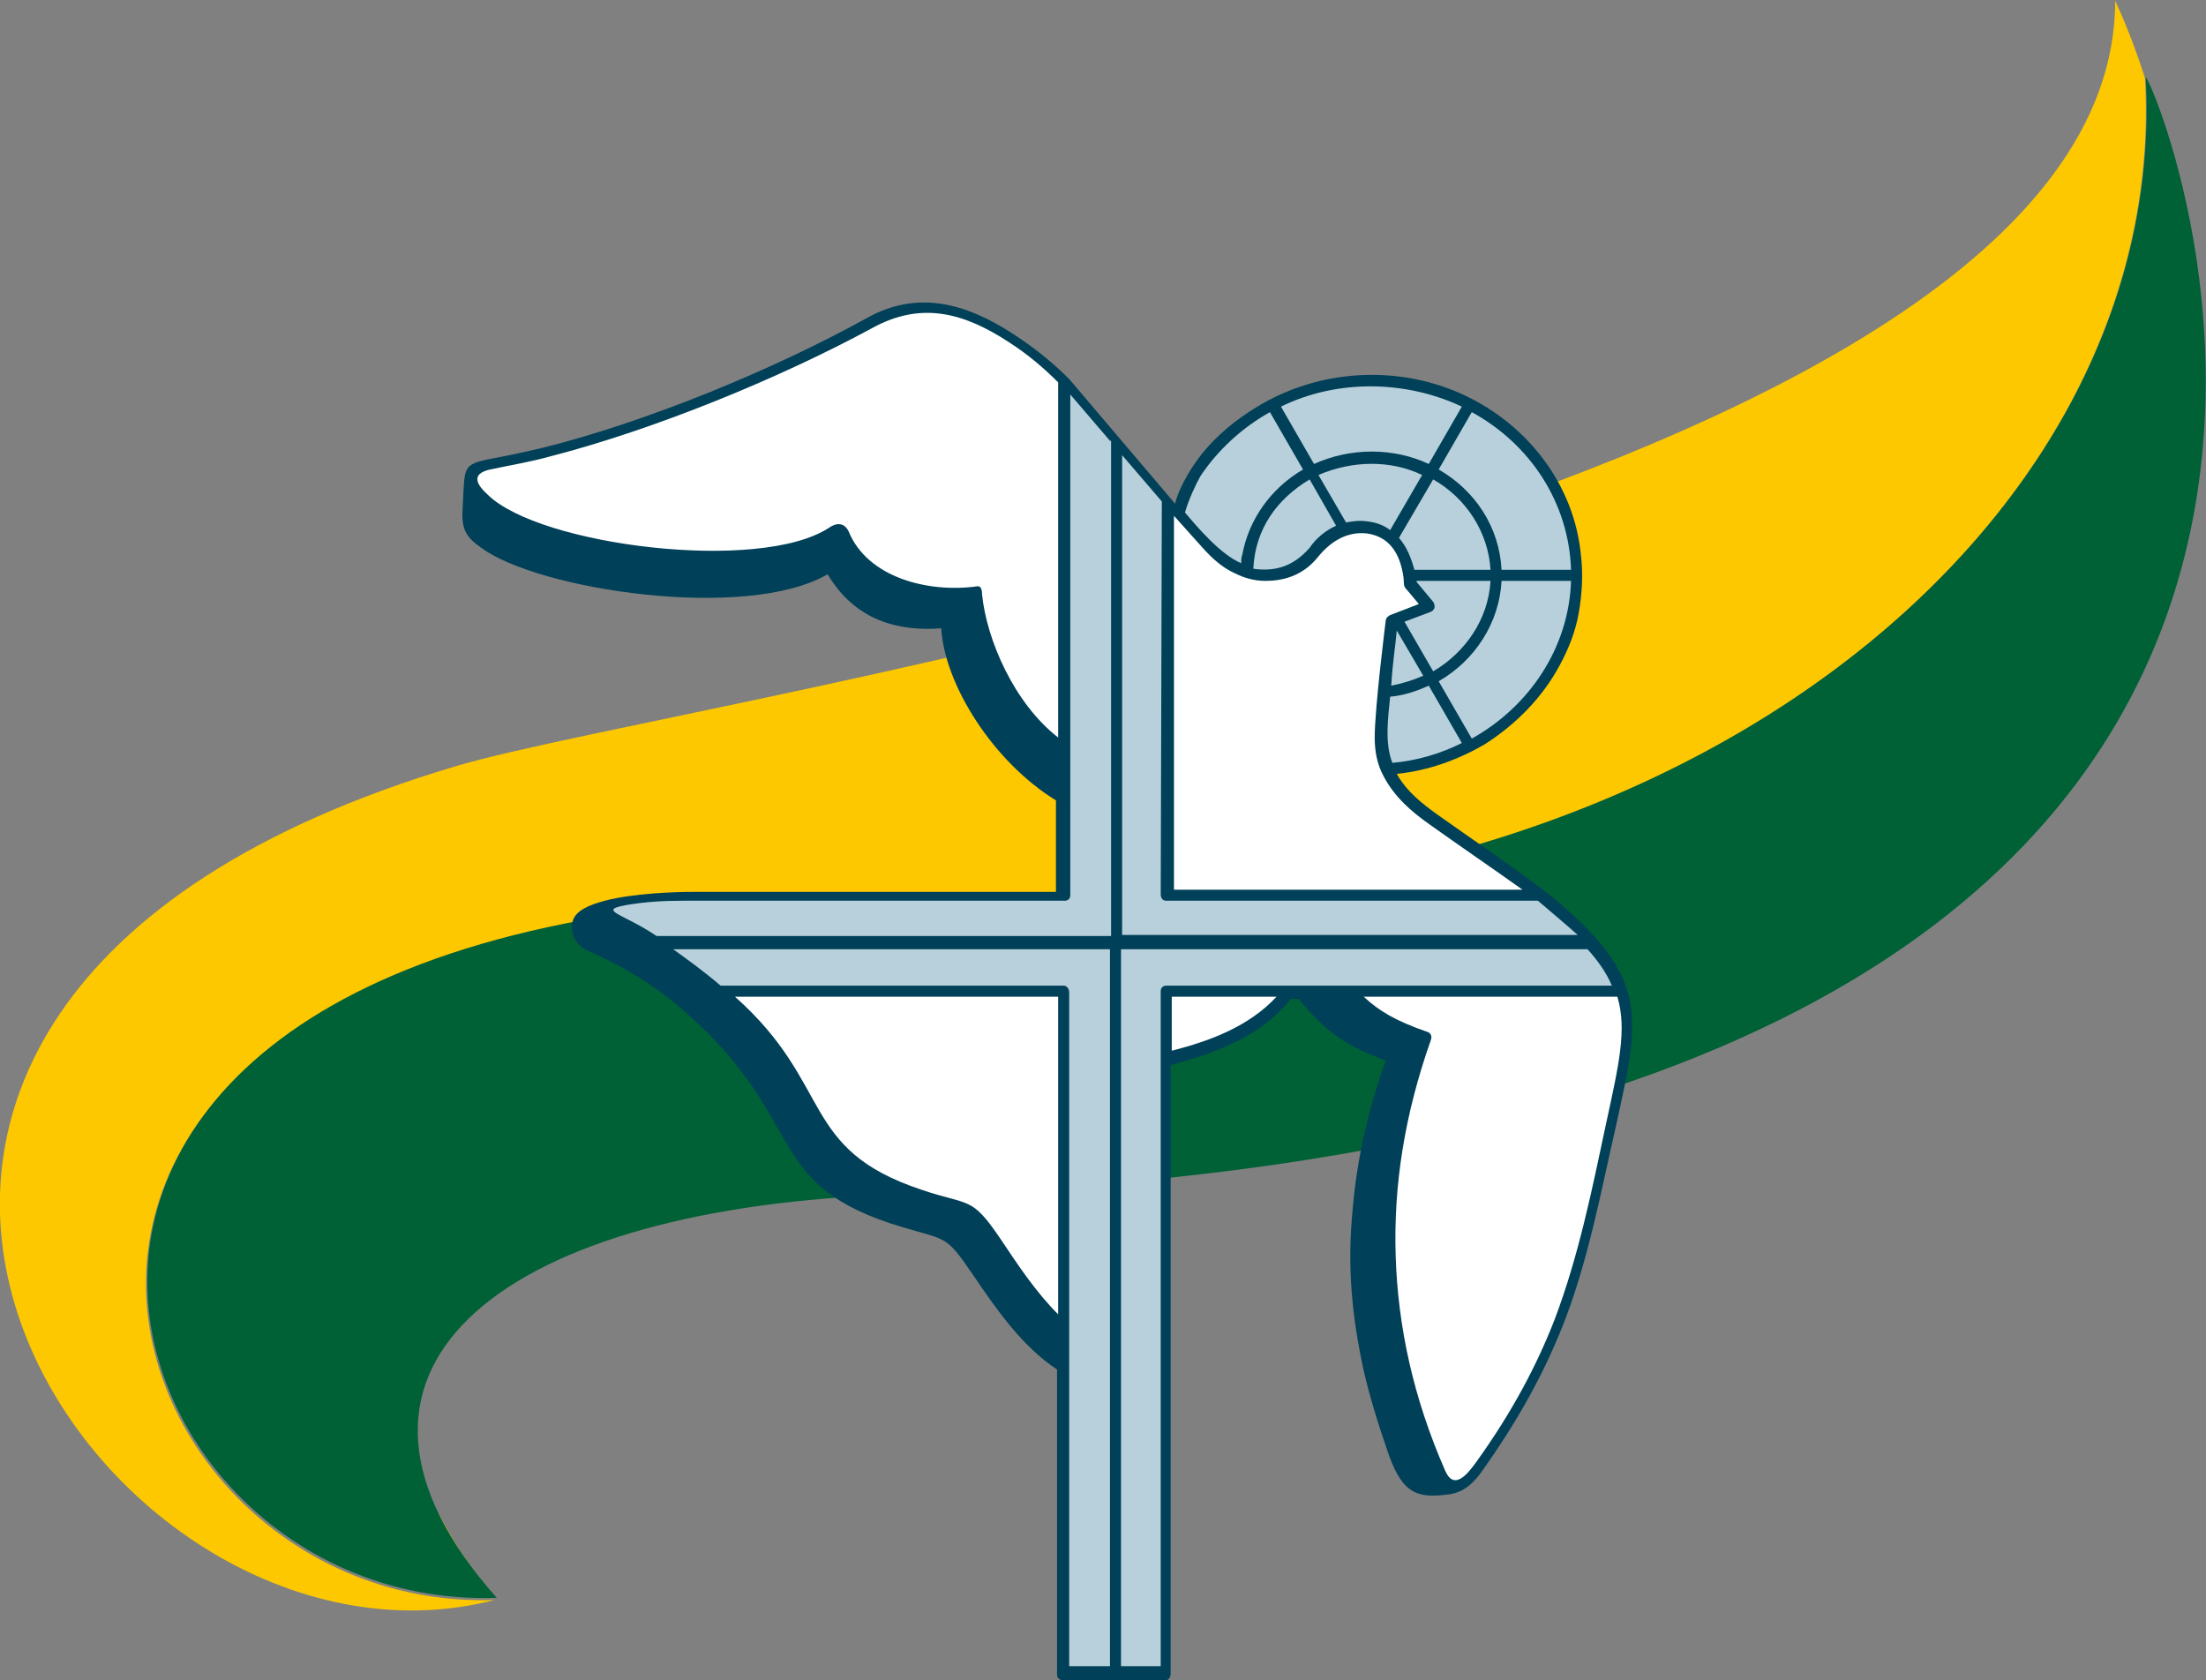
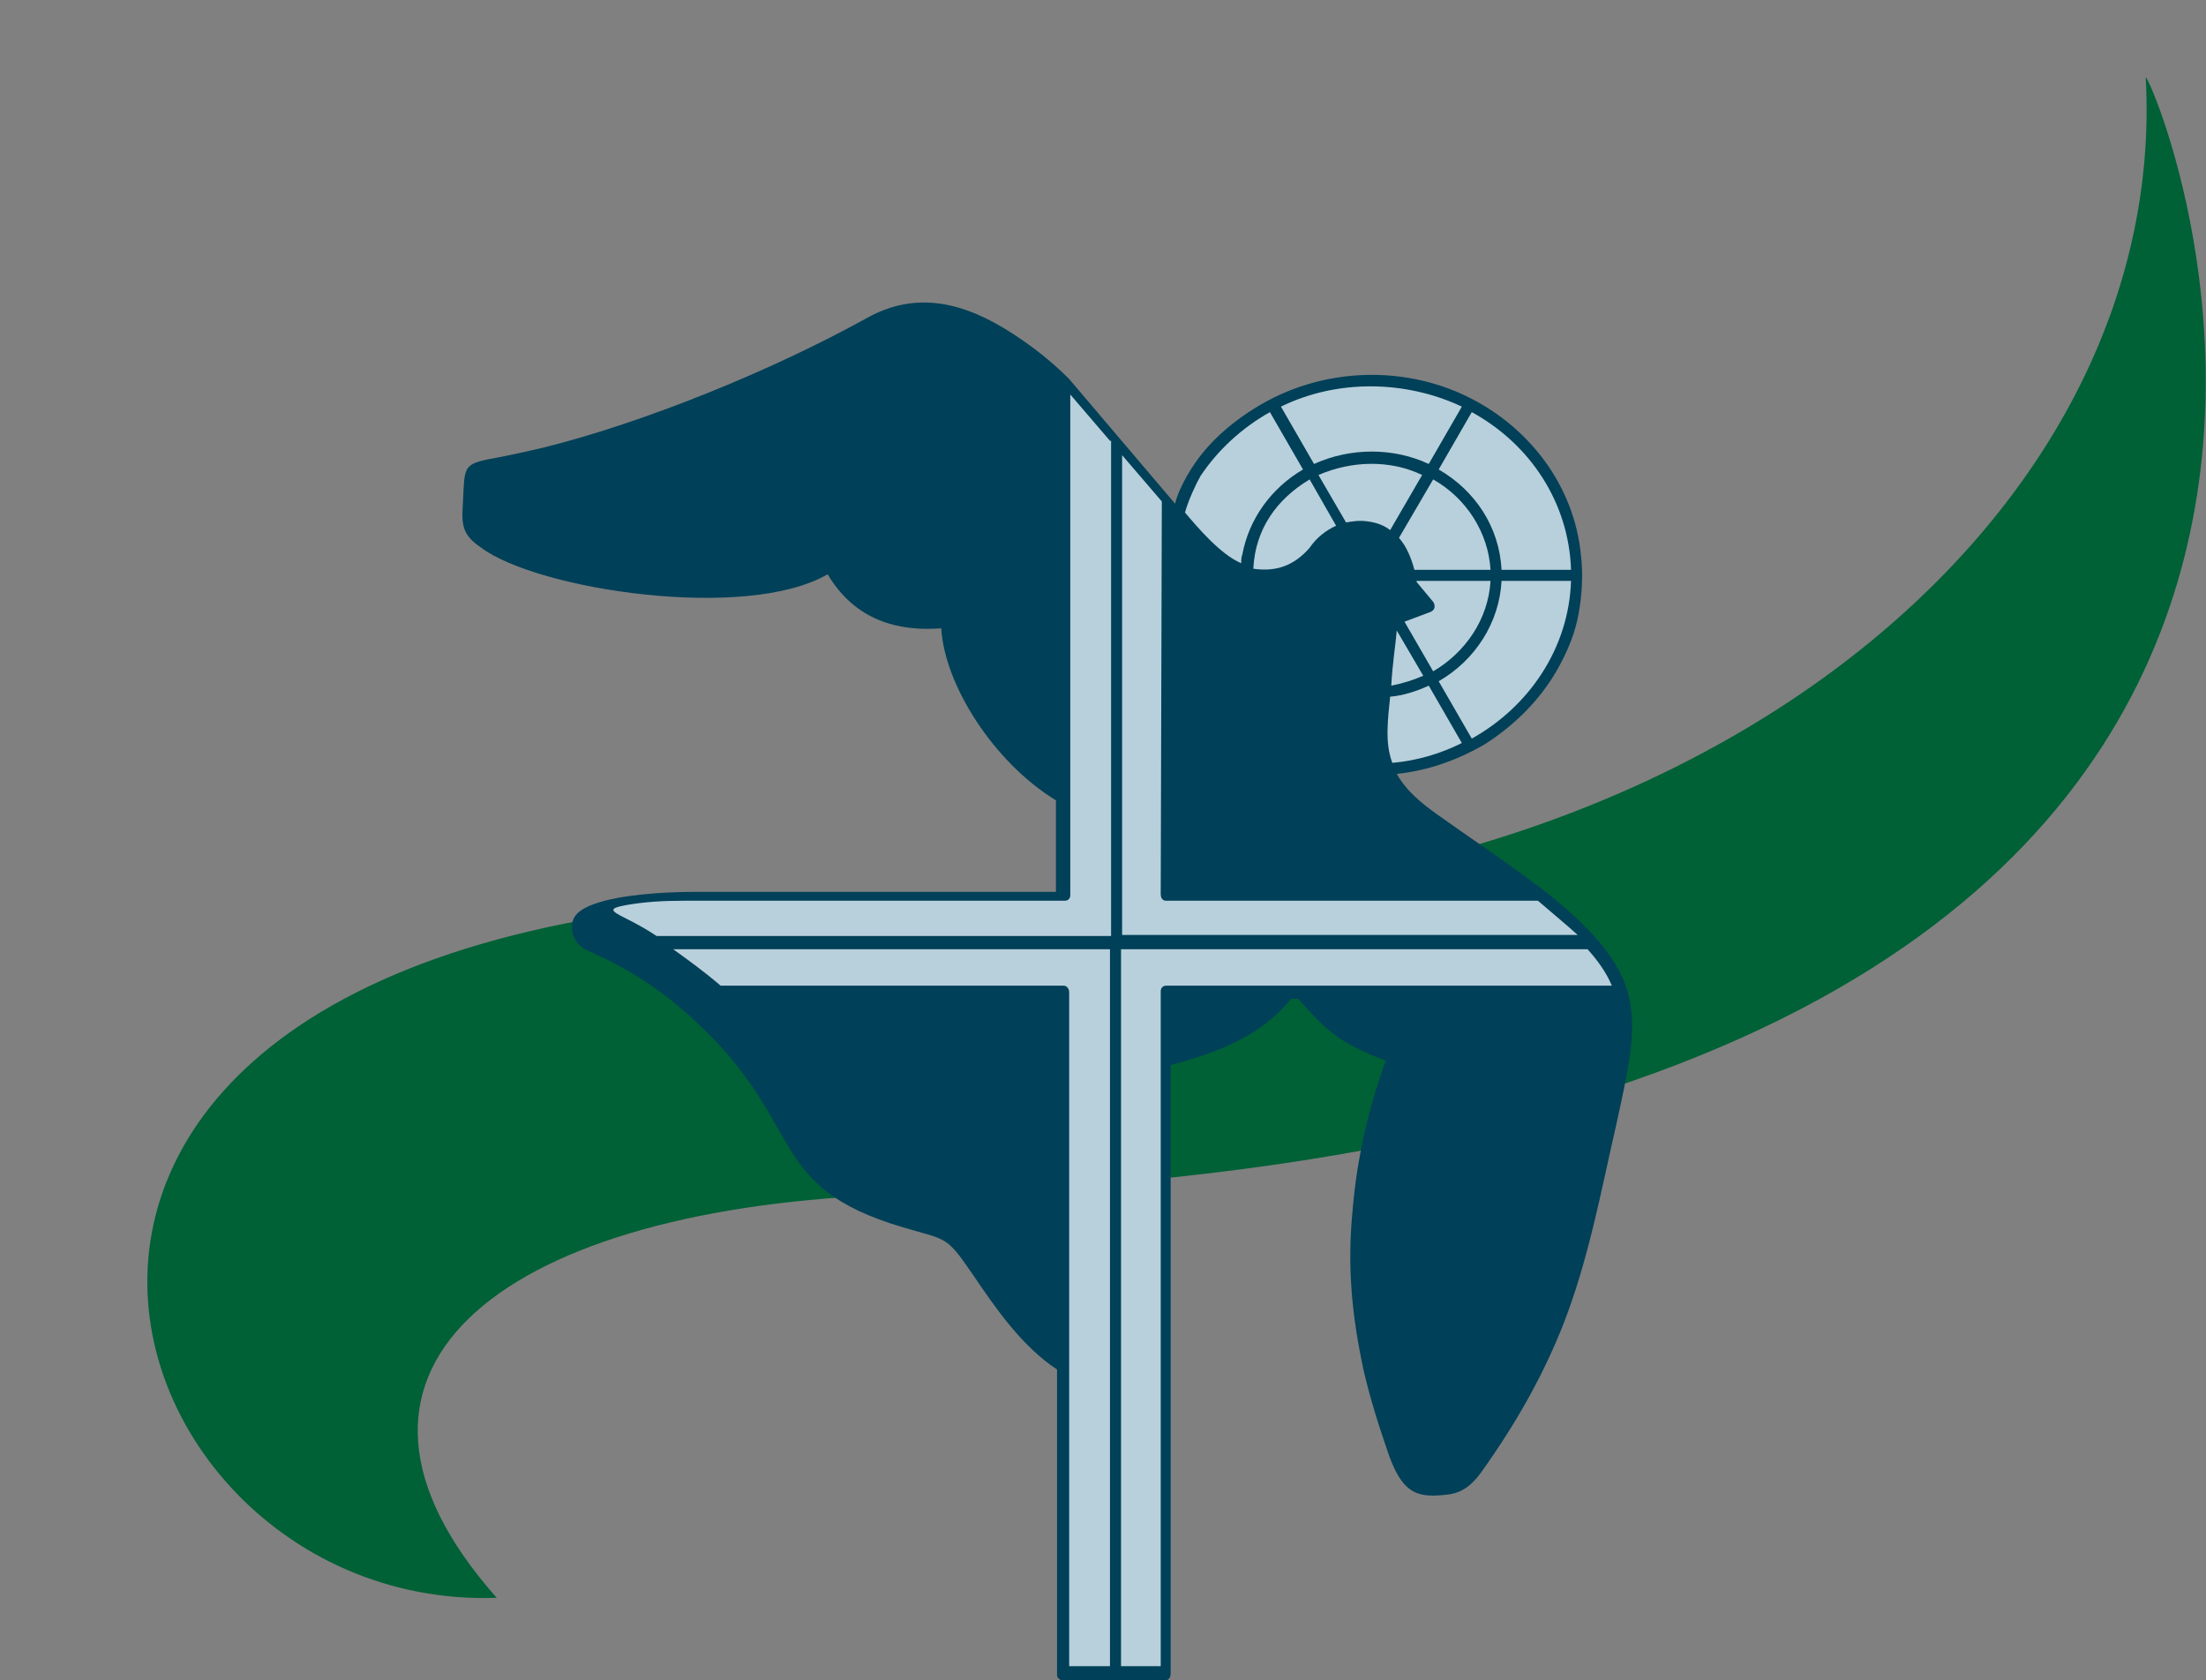
<svg xmlns="http://www.w3.org/2000/svg" version="1.1" id="Layer_1" x="0px" y="0px" viewBox="0 0 600 457" style="enable-background:new 0 0 600 457;" xml:space="preserve">
  <rect x="0" y="0" width="600" height="457" fill="#808080" stroke="none" />
  <style type="text/css">
	.st0{fill-rule:evenodd;clip-rule:evenodd;fill:#FDC800;}
	.st1{fill-rule:evenodd;clip-rule:evenodd;fill:#006036;}
	.st2{fill-rule:evenodd;clip-rule:evenodd;fill:#004058;}
	.st3{fill-rule:evenodd;clip-rule:evenodd;fill:#B8D0DC;}
	.st4{fill-rule:evenodd;clip-rule:evenodd;fill:#FFFFFF;}
</style>
  <g>
-     <path class="st0" d="M124,208.4c63-18.9,451.3-72.3,451.3-208.2c2.1,4.5,5.1,11.7,8.1,21c6.9,124.2-130.8,233.4-315.3,224.1   C-42.6,229.7,17.5,439.1,134.5,435.2C25.6,463.4-99,274.7,124,208.4L124,208.4z M118.9,410.9c4.2,8.4,9.6,16.5,16.2,24   C127.6,426.5,122.2,418.7,118.9,410.9L118.9,410.9z" />
    <path class="st1" d="M583.6,20.9c5.7,7.8,119.4,294.6-344.4,304.2c-104.7,4.5-158.4,48.3-104.1,109.5   C17.8,438.8-42.3,229.1,268.6,244.7C453.1,254.3,590.5,145.1,583.6,20.9L583.6,20.9z" />
    <path class="st2" d="M398.5,107.6c17.1,8.1,29.7,24.3,31.5,43.5c0.6,5.1,0.3,10.5-0.6,15.6c-0.9,5.1-2.7,9.6-5.1,14.1   c-4.8,9-12,16.2-20.4,21.6c-7.2,4.2-15.3,7.2-24,8.1c2.7,4.8,6.9,8.1,11.1,11.1c8.4,6,17.4,12,25.8,18.3c4.2,3,8.1,6.3,11.7,9.6   c19.5,18.3,17.1,29.1,11.1,56.4c-4.2,18.3-7.5,36.6-14.4,54.3c-5.1,12.9-12,25.8-22.5,40.5c-2.7,3.6-5.1,5.1-8.1,5.7   c-8.7,1.2-12.9,0.3-16.8-10.5c-2.7-7.8-5.1-15.3-6.9-23.1c-3.3-15.3-4.5-28.5-3-43.8c1.2-14.1,4.2-27,9-40.5   c-11.1-4.2-15.9-7.5-23.7-16.8h-2.1c-8.1,10.2-20.4,14.7-32.7,18v165.6c0,0.9-0.6,1.8-1.5,1.8h-27.6c-0.9,0-1.8-0.6-1.8-1.5v-83.1   c-9.6-6.3-16.8-16.8-23.1-26.1c-7.2-10.5-6.9-9-18.9-12.6c-37.5-11.1-26.1-27.9-56.1-55.8c-8.7-8.1-17.4-14.1-29.7-19.5   c-3.3-1.5-4.8-5.1-3.9-8.1c0.9-2.7,4.2-4.2,8.7-5.4c8.1-2.1,19.5-2.4,23.7-2.4h99v-24.9c-17.1-10.5-30.3-31.5-31.2-46.8   c-11.7,0.9-23.4-2.1-30.9-14.7c-22.2,12.9-78.9,4.2-94.2-7.2c-3.9-2.7-5.4-4.8-5.1-10.2l0.3-6c0.3-5.7,0.9-6.6,6.3-7.8   c5.1-0.9,10.5-2.1,15.6-3.3c27.6-6.9,62.1-21,87.6-35.1c13.8-7.8,27-4.2,39.9,4.2c6,3.9,10.8,7.8,15.3,12.3l28.8,33.9   c1.2-4.8,4.8-10.5,7.5-13.8c3.9-4.8,9-9,14.4-12.3C358.9,100.1,380.8,99.2,398.5,107.6L398.5,107.6z" />
    <path class="st3" d="M418.3,245H317.2c-0.9,0-1.5-0.6-1.5-1.8l0.3-106.8l-10.8-12.6v130.5h123.9C426.1,251.6,422.5,248.6,418.3,245   L418.3,245z M291.1,453.2h10.8v-195H183.1c4.2,3,8.7,6.3,12.9,9.9h93.3c0.9,0,1.5,0.9,1.5,1.8v183.3H291.1z M305.2,453.2h10.5   V269.6c0-0.9,0.6-1.5,1.5-1.5h121.2c-1.5-3.6-3.9-6.9-6.6-9.9H304.9v195H305.2z M301.9,119.9l-10.8-12.6v136.2   c0,0.9-0.6,1.5-1.5,1.5c-34.5,0-69.3,0-103.8,0c-5.4,0-10.5,0.3-15.6,1.2c-4.8,0.9-4.2,1.5,0,3.6c3,1.5,5.7,3,8.4,4.8h123.6V119.9   H301.9z" />
-     <path class="st4" d="M370.9,271.1c4.2,3.9,8.7,6.6,17.4,9.6c0.9,0.3,1.2,1.2,0.9,2.1l0,0c-7.2,20.4-10.2,39.6-9.6,58.8   c0.6,19.2,4.8,38.7,13.5,58.5c2.4,5.4,6,0.9,8.4-2.4c9.9-13.8,16.5-26.4,21.3-38.7c6.6-17.4,10.2-35.4,14.1-53.7   c3.3-15.3,5.7-25.2,3-34.2H370.9L370.9,271.1z M414.1,242c-8.4-6-16.8-11.7-25.2-17.7c-5.1-3.6-9.6-7.5-12.6-13.2   c-1.8-3.3-2.4-6.9-2.4-10.5c0-8.1,3-31.8,3-31.8c0-0.6,0.6-1.2,1.2-1.5l7.8-3l-3-3.6c-1.5-1.5-0.9-1.8-1.2-3.9   c-0.9-6-3.6-10.8-9.9-11.7c-5.4-0.6-9.9,2.1-13.5,6.6c-4.2,5.1-9.6,6.3-14.1,6.3c-3.3,0-6-0.9-8.4-2.1c-3.3-1.5-6-3.9-8.7-6.9   l-7.8-8.7V242L414.1,242L414.1,242z M287.8,104c-3.9-3.9-8.1-7.5-13.2-10.8c-12.3-8.1-24-11.4-37.5-3.9   c-25.5,13.8-59.4,27.6-87.3,34.8c-5.4,1.5-10.8,2.4-16.5,3.6c-5.4,1.2-3.6,4.2-0.6,6.9c14.1,13.8,73.8,21.3,92.7,9   c2.1-1.5,4.2-1.5,5.4,0.9c5.1,12.6,21.6,16.8,34.8,15c1.2-0.3,1.5,0.9,1.5,2.1c1.2,12.3,8.7,29.7,20.7,39V104L287.8,104z    M347.2,271.1h-28.5v14.7C329.2,283.1,339.7,279.2,347.2,271.1L347.2,271.1z M287.8,357.5v-86.4h-87.9c27,24,17.4,41.4,50.7,52.5   c13.2,4.5,13.5,1.5,21.6,13.5C277,344.3,281.8,351.5,287.8,357.5L287.8,357.5z" />
    <path class="st3" d="M378.7,207.5c6.6-0.6,12.9-2.4,18.9-5.4l-9-15.6c-3.3,1.5-6.9,2.7-10.5,3C377.5,195.5,376.6,202.1,378.7,207.5   L378.7,207.5z M378.4,186.5c3-0.6,6-1.5,8.7-2.7l-7.2-12.3C379.6,175.1,378.7,180.8,378.4,186.5L378.4,186.5z M382,169.1l7.8,13.5   c8.7-5.1,15-14.1,15.6-24.6h-20.1v0.3l4.5,5.4c0.6,0.9,0.6,2.1-0.6,2.7L382,169.1L382,169.1z M384.7,155h20.7   c-0.6-10.2-6.6-19.5-15.6-24.6l-9.3,15.9C382.6,148.7,383.8,151.7,384.7,155L384.7,155z M378.1,144.2l8.7-15   c-8.7-4.2-19.2-3.9-28.2,0l7.5,12.9c1.8-0.3,3.6-0.6,5.7-0.3C374.5,142.1,376.6,143,378.1,144.2L378.1,144.2z M363.4,143l-7.2-12.6   c-9,5.4-14.7,13.5-15.3,24v0.3c6.3,0.9,11.1-0.9,15.3-5.7C358,146.3,360.7,144.2,363.4,143L363.4,143z M337.6,153.2   c0-1.2,0-1.5,0.3-2.4c1.8-9.6,7.8-18,16.5-23.1l-9-15.6c-7.5,4.2-14.1,10.2-18.9,17.4c-1.2,2.1-3.3,6.6-4.2,9.9   C325.6,143.3,331.9,150.8,337.6,153.2L337.6,153.2z M348.4,110.6l9,15.6c9.9-4.5,21.6-4.5,31.2,0l9-15.6   C382.3,103.4,363.7,103.1,348.4,110.6L348.4,110.6z M391.3,185.3l9,15.6c15.6-8.7,26.4-24.6,27-42.9h-18.9   C407.8,169.4,401.2,179.6,391.3,185.3L391.3,185.3z M400.3,112.1l-9,15.6c9.9,5.7,16.5,15.6,17.1,27.3h18.9   C426.7,136.7,416.2,120.8,400.3,112.1L400.3,112.1z" />
  </g>
</svg>